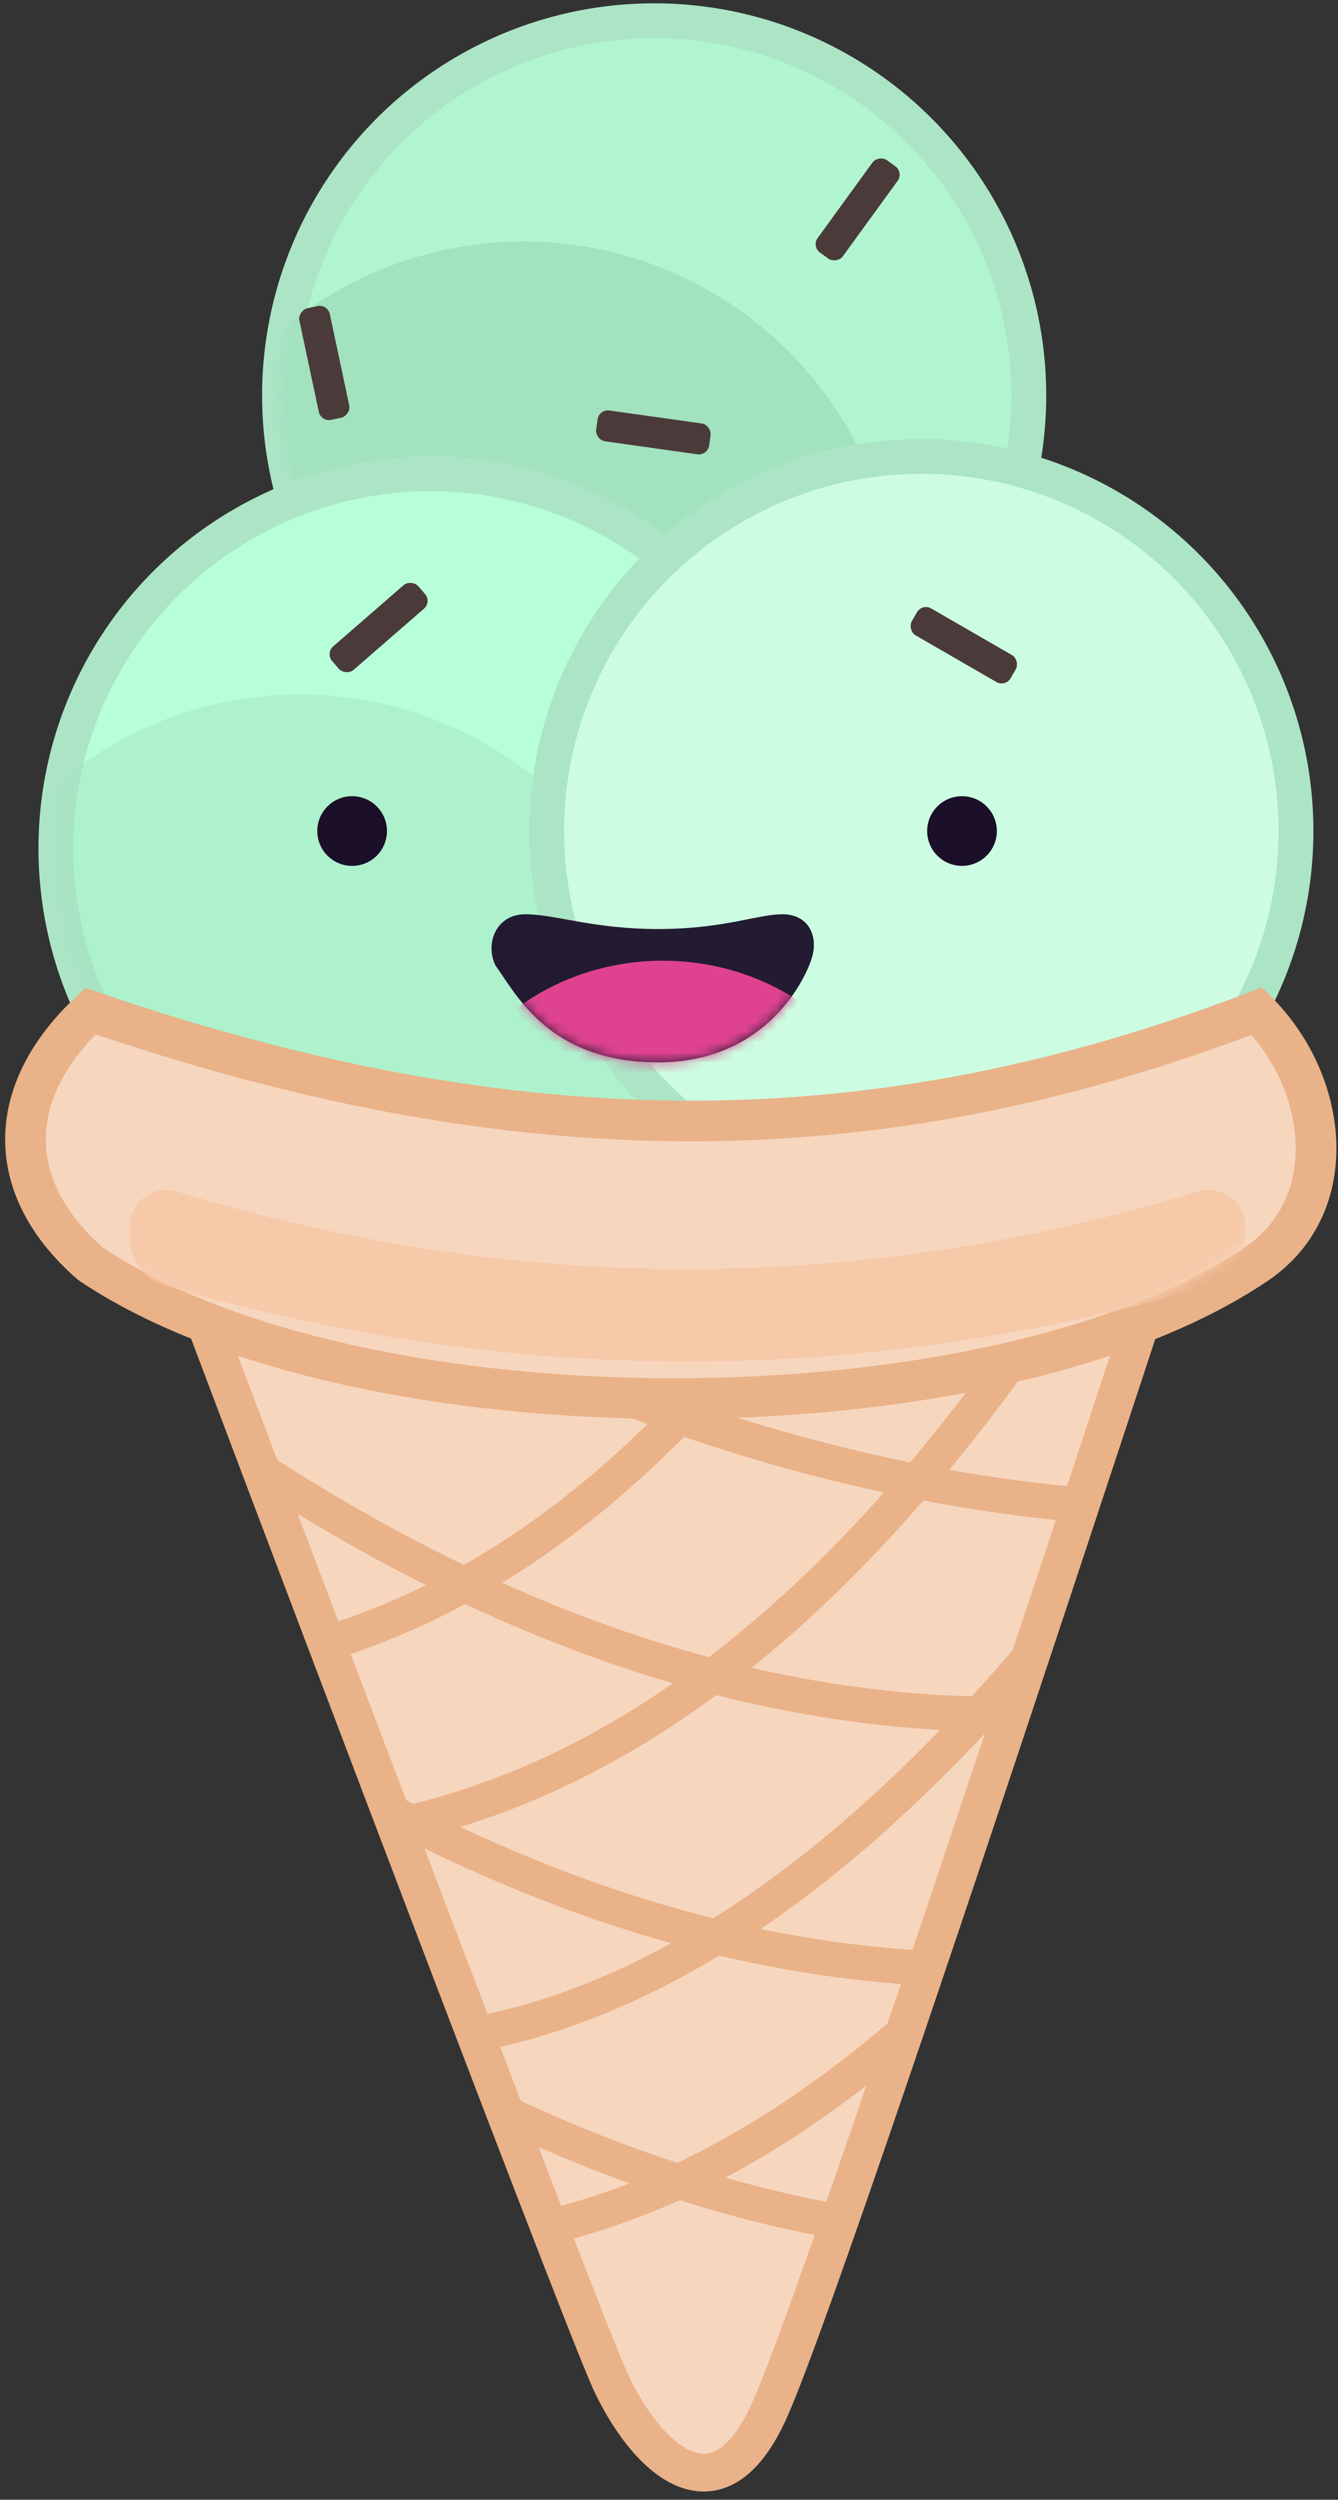
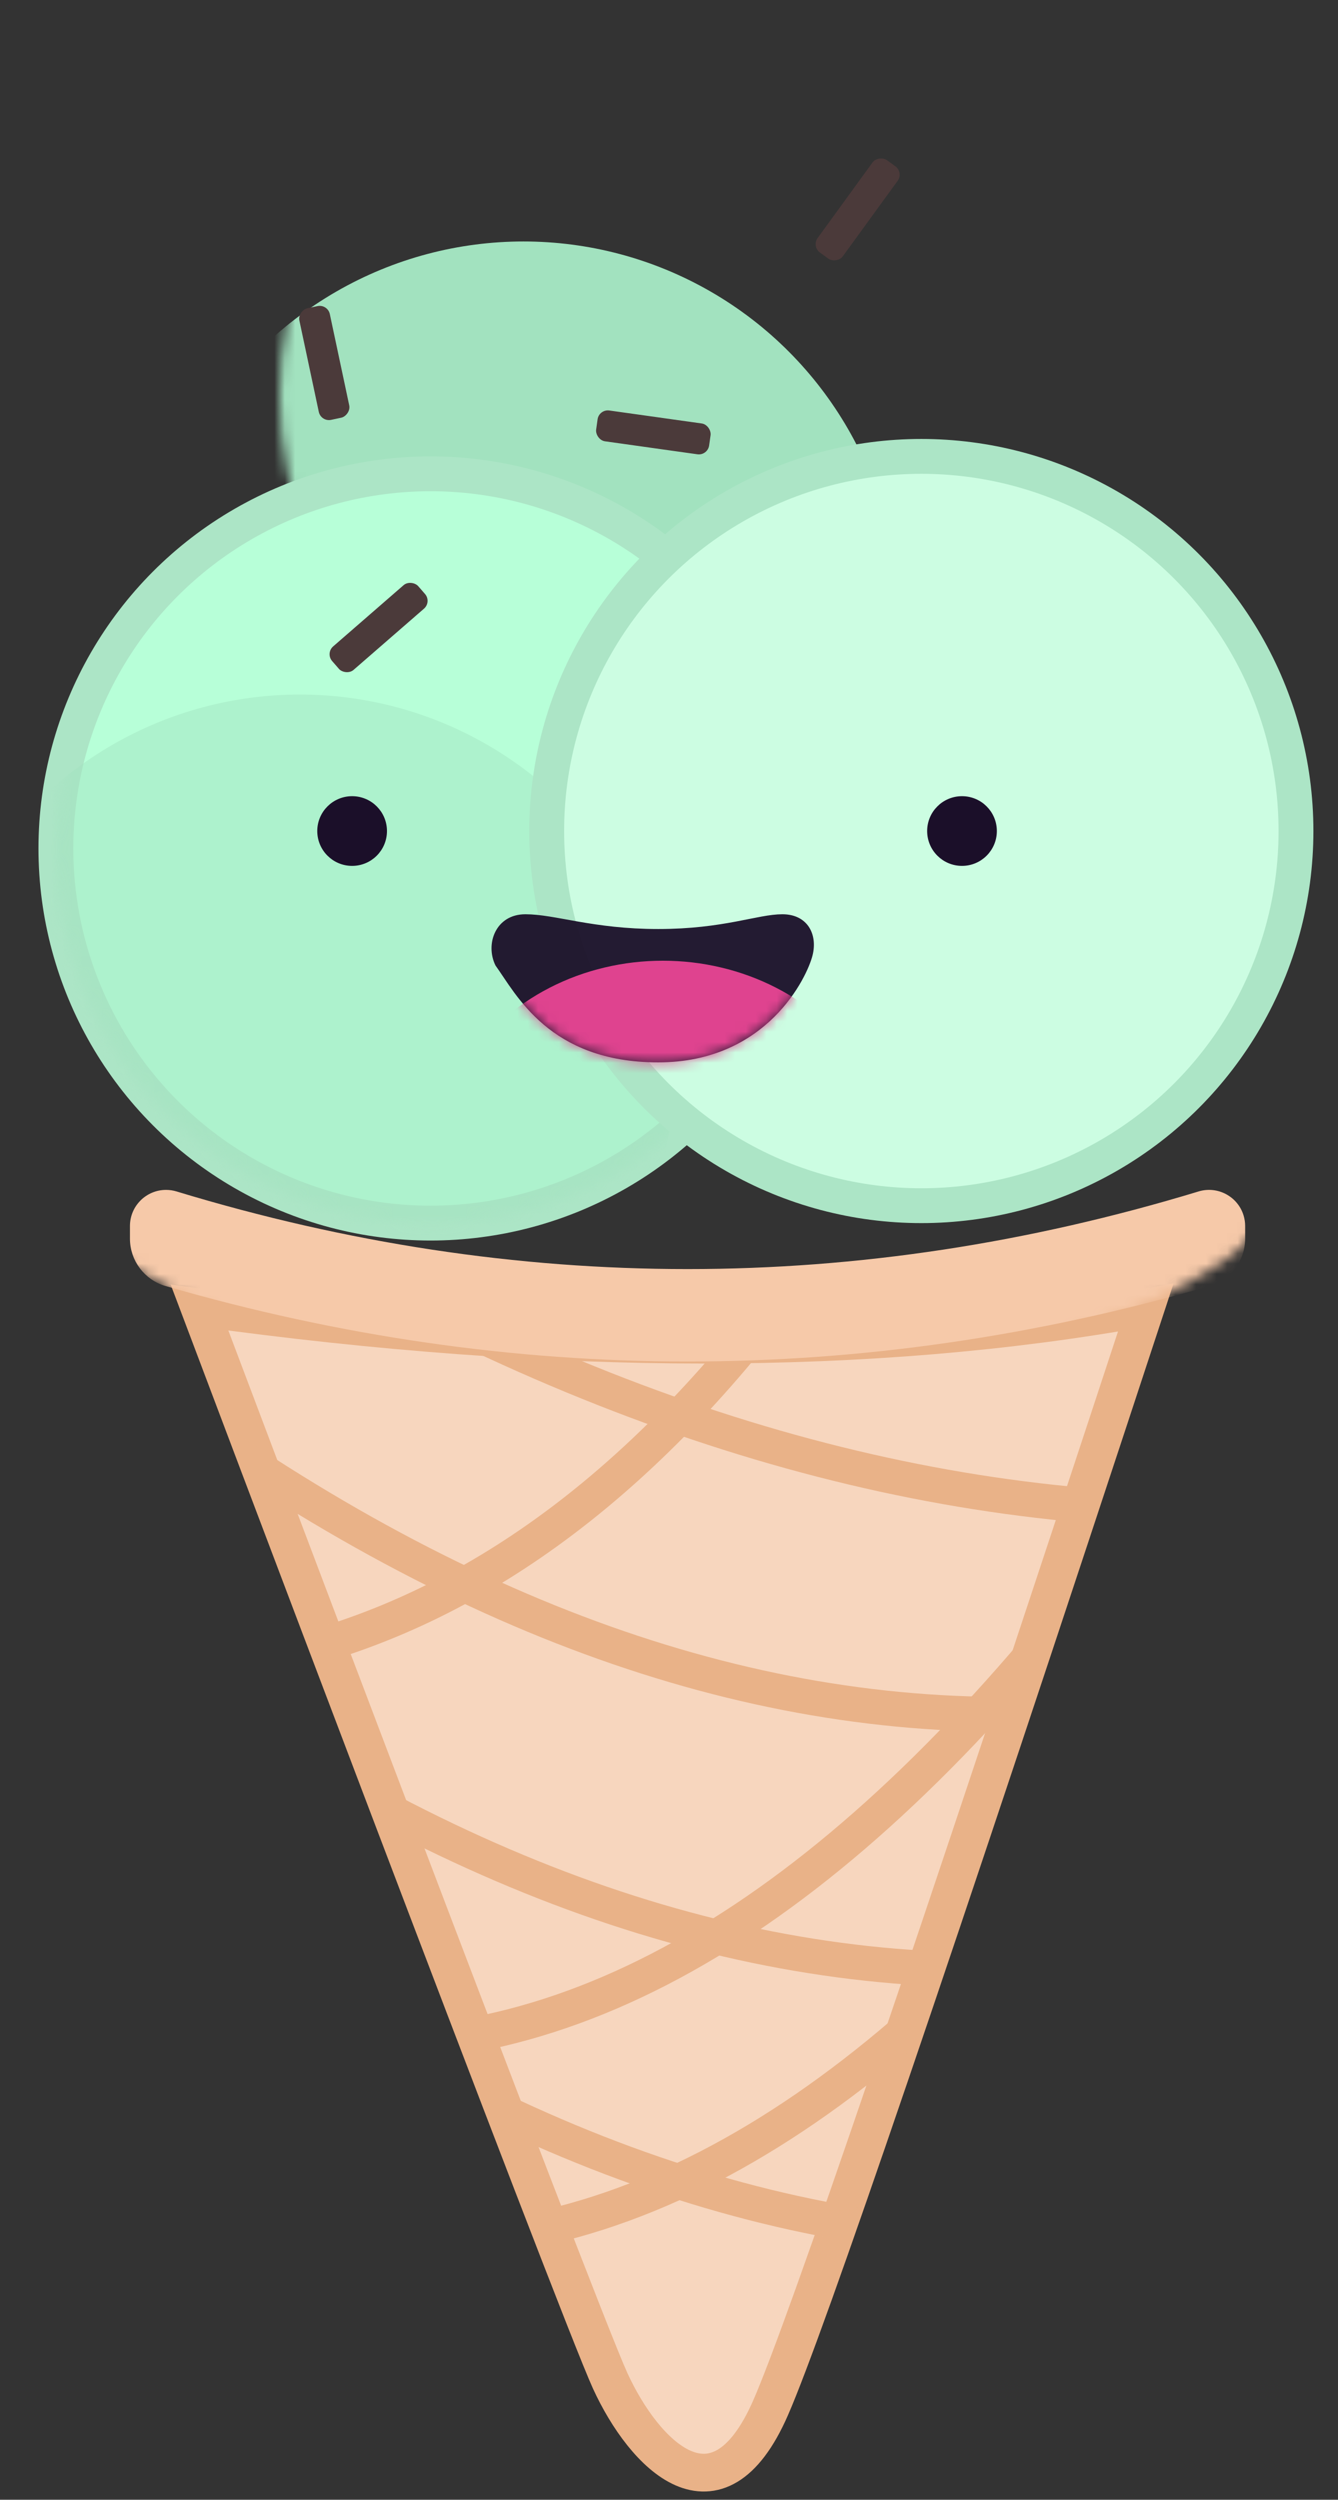
<svg xmlns="http://www.w3.org/2000/svg" xmlns:xlink="http://www.w3.org/1999/xlink" width="129px" height="241px" viewBox="0 0 129 241" version="1.1">
  <rect x="0" y="0" width="129" height="241" fill="#333333" stroke="none" />
  <title>Group</title>
  <defs>
    <circle id="path-1" cx="36.12" cy="36.12" r="36.12" />
    <circle id="path-3" cx="36.12" cy="36.12" r="36.12" />
    <path d="M0,0.252 C0,0.252 36.33,96.607 39.597,103.733 C42.864,110.859 49.892,118.144 55.06,106.325 C58.506,98.446 70.563,63.088 91.231,0.252 C64.82,5.024 34.41,5.024 0,0.252 Z" id="path-5" />
    <path d="M5.979,0.199 C44.911,13.54 77.466,13.54 112.247,0.199 C118.754,6.629 120.128,17.839 112.247,23.204 C88.037,39.571 30.277,39.571 5.979,23.204 C-1.92,16.329 -1.92,7.561 5.979,0.199 Z" id="path-7" />
    <path d="M16.072,1.606 C22.4,1.606 25.64,0.182 28.041,0.182 C30.442,0.182 31.462,2.085 30.952,4.142 C30.442,6.2 26.595,14.462 16.072,14.462 C5.549,14.462 2.367,7.866 0.383,5.123 C-0.631,3.065 0.383,0.182 3.269,0.182 C6.155,0.182 9.744,1.606 16.072,1.606 Z" id="path-9" />
  </defs>
  <g id="App" stroke="none" stroke-width="1" fill="none" fill-rule="evenodd">
    <g id="Homepage" transform="translate(-656, -2475)">
      <g id="Group" transform="translate(658, 2477)">
        <g id="minticecream">
-           <circle id="Oval-Copy-14" stroke="#ACE5C6" stroke-width="3.36" fill="#B0F5D0" cx="61.069" cy="36.12" r="36.12" />
          <g id="Oval-Copy-15" transform="translate(24.949, 0)">
            <mask id="mask-2" fill="white">
              <use xlink:href="#path-1" />
            </mask>
            <g id="Mask" />
            <circle fill="#A2E2BF" mask="url(#mask-2)" cx="23.52" cy="57.4" r="36.12" />
          </g>
-           <path d="" id="Path-9" stroke="#979797" stroke-width="0.5" />
          <circle id="Oval" stroke="#ACE5C6" stroke-width="3.36" fill="#B7FFD8" cx="39.509" cy="79.8" r="36.12" />
          <g id="Oval-Copy-15" opacity="0.45" transform="translate(3.389, 43.68)">
            <mask id="mask-4" fill="white">
              <use xlink:href="#path-3" />
            </mask>
            <g id="Mask" />
            <circle fill="#A2E2BF" mask="url(#mask-4)" cx="23.52" cy="57.4" r="36.12" />
          </g>
          <circle id="Oval-Copy-3" stroke="#ACE5C6" stroke-width="3.36" fill="#CCFDE2" cx="86.829" cy="78.12" r="36.12" />
          <path d="M17.235,124.059 C17.235,124.059 53.565,220.414 56.832,227.539 C60.099,234.665 67.128,241.951 72.296,230.132 C75.741,222.252 87.798,186.895 108.466,124.059 C82.055,128.83 51.645,128.83 17.235,124.059 Z" id="Path-10" stroke="#E9B288" stroke-width="3.64" fill="#F7D6BE" />
          <g id="Group-4" transform="translate(17.235, 123.807)">
            <mask id="mask-6" fill="white">
              <use xlink:href="#path-5" />
            </mask>
            <g id="Mask" />
            <g mask="url(#mask-6)" stroke="#E9B288" stroke-width="3.36">
              <g transform="translate(0.434, -3.64)">
                <path d="M5.089,37.982 C23.638,34.314 40.304,22.867 55.086,3.64" id="Path-13" />
-                 <path d="M14.28,54.6 C38.652,51.004 61.088,34.018 81.587,3.64" id="Path-13-Copy" />
                <path d="M15.68,74.993 C40.735,74.938 65.748,57.765 90.72,23.473" id="Path-13-Copy-2" />
                <path d="M20.44,94.033 C45.495,93.978 70.508,76.805 95.48,42.513" id="Path-13-Copy-3" />
                <path d="M1.642,17.033 C31.102,37.041 59.944,45.534 88.166,42.513" id="Path-14" />
                <path d="M14.284,0.268 C46.794,18.101 78.621,25.671 109.764,22.978" id="Path-14-Copy-3" />
                <path d="M0,41.673 C29.461,61.681 58.302,70.174 86.524,67.153" id="Path-14-Copy" />
                <path d="M5.04,67.713 C34.501,87.721 63.342,96.214 91.564,93.193" id="Path-14-Copy-2" />
              </g>
            </g>
          </g>
-           <path d="M6.726,95.48 C47.919,109.607 82.365,109.607 119.166,95.48 C126.05,102.289 127.504,114.159 119.166,119.84 C93.549,137.172 32.434,137.172 6.726,119.84 C-1.632,112.56 -1.632,103.275 6.726,95.48 Z" id="Rectangle" stroke="#E9B288" stroke-width="3.92" fill="#F7D6BE" />
          <g id="Rectangle" transform="translate(3.817, 96.32)">
            <mask id="mask-8" fill="white">
              <use xlink:href="#path-7" />
            </mask>
            <g id="Mask" />
            <path d="M11.207,16.548 C27.628,21.537 44.05,24.031 60.472,24.031 C76.894,24.031 93.315,21.537 109.737,16.548 C111.577,15.989 113.522,17.027 114.082,18.868 C114.181,19.196 114.232,19.537 114.232,19.88 L114.232,21.095 C114.232,23.214 112.831,25.078 110.796,25.667 C94.022,30.517 77.247,32.942 60.472,32.942 C43.697,32.942 26.922,30.517 10.147,25.667 C8.112,25.078 6.712,23.214 6.712,21.095 L6.712,19.88 C6.712,17.957 8.271,16.397 10.194,16.397 C10.537,16.397 10.879,16.448 11.207,16.548 Z" fill="#F6C9A9" mask="url(#mask-8)" />
          </g>
          <g id="Oval" transform="translate(45.389, 85.96)">
            <mask id="mask-10" fill="white">
              <use xlink:href="#path-9" />
            </mask>
            <use id="Mask" fill-opacity="0.946" fill="#1B0F29" xlink:href="#path-9" />
            <ellipse fill="#DF438F" mask="url(#mask-10)" cx="16.52" cy="24.122" rx="21.84" ry="19.46" />
          </g>
          <circle id="Oval" fill="#1B0F29" cx="90.749" cy="78.12" r="3.36" />
          <circle id="Oval-Copy" fill="#1B0F29" cx="31.949" cy="78.12" r="3.36" />
        </g>
        <rect id="Rectangle" fill="#4B3A3A" transform="translate(34.5, 58.5) rotate(-41) translate(-34.5, -58.5) " x="29" y="57" width="11" height="3" rx="1" />
-         <rect id="Rectangle-Copy-3" fill="#4B3A3A" transform="translate(90.923, 60.207) rotate(-330) translate(-90.923, -60.207) " x="85.423" y="58.707" width="11" height="3" rx="1" />
        <rect id="Rectangle-Copy-5" fill="#4B3A3A" transform="translate(60.992, 39.687) rotate(-352) translate(-60.992, -39.687) " x="55.492" y="38.187" width="11" height="3" rx="1" />
        <rect id="Rectangle-Copy-6" fill="#4B3A3A" transform="translate(80.688, 18.19) rotate(-414) translate(-80.688, -18.19) " x="75.188" y="16.69" width="11" height="3" rx="1" />
        <rect id="Rectangle-Copy-7" fill="#4B3A3A" transform="translate(29.268, 32.994) rotate(-462) translate(-29.268, -32.994) " x="23.768" y="31.494" width="11" height="3" rx="1" />
      </g>
    </g>
  </g>
</svg>